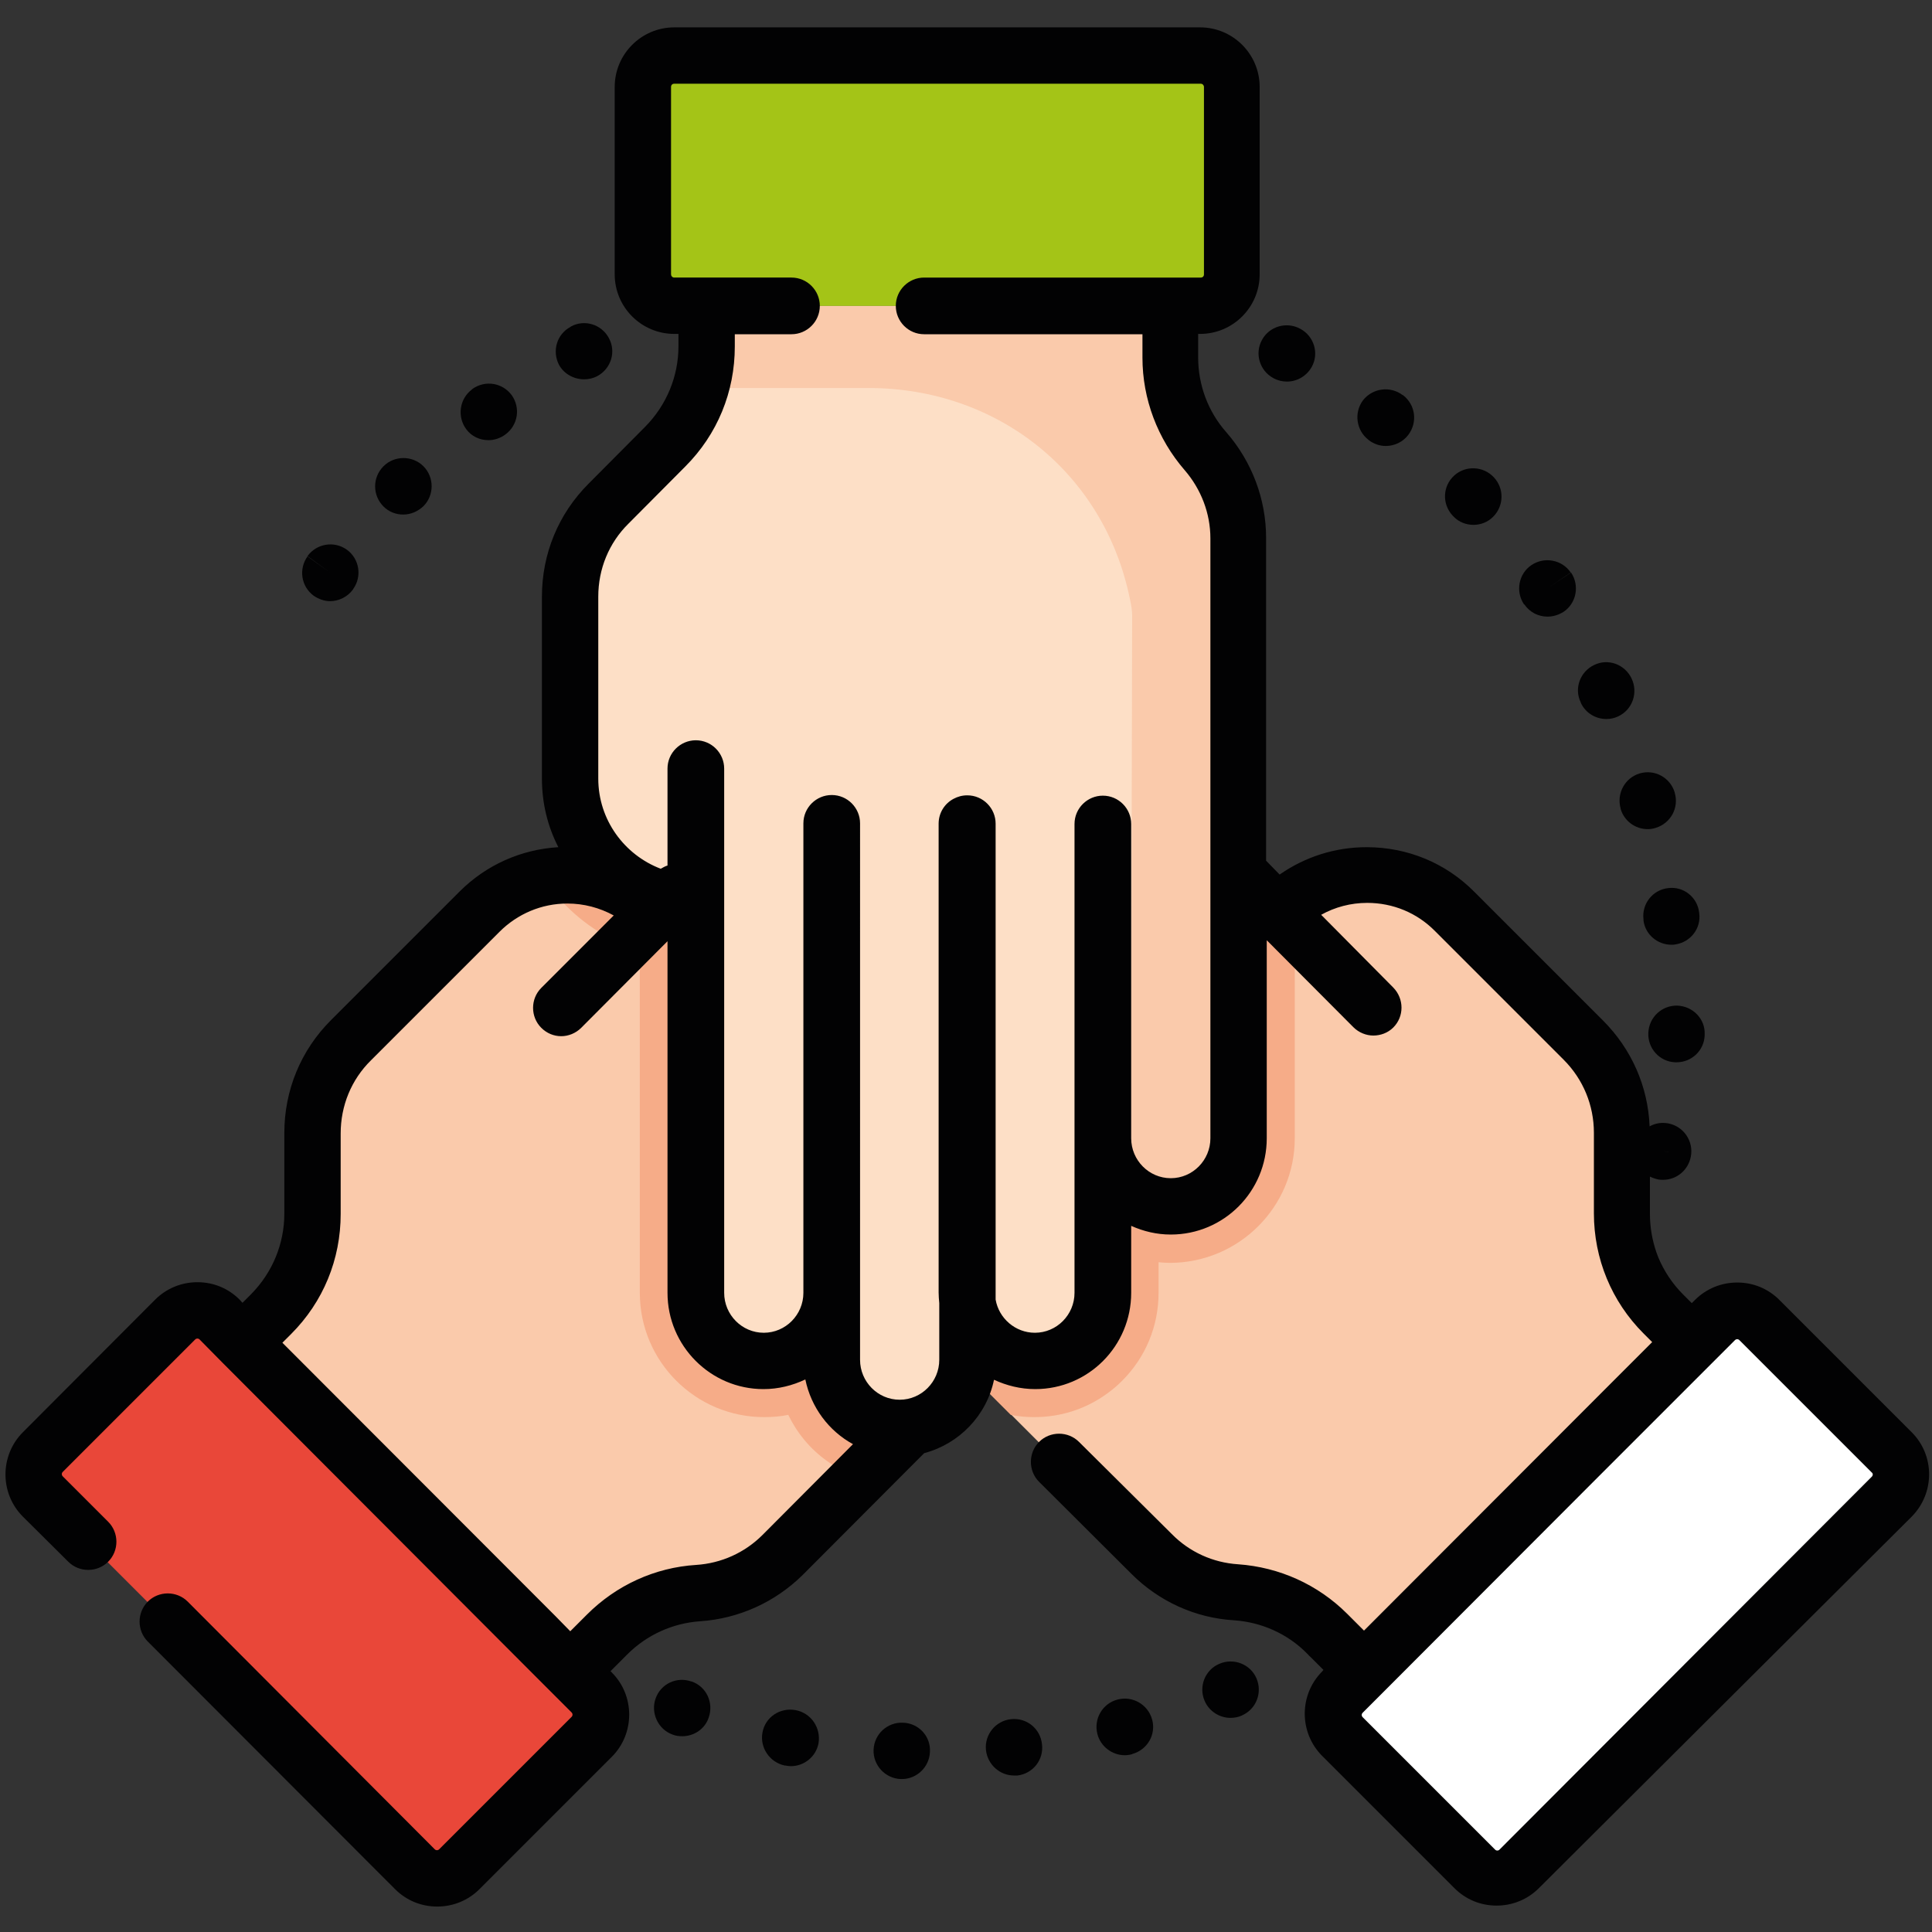
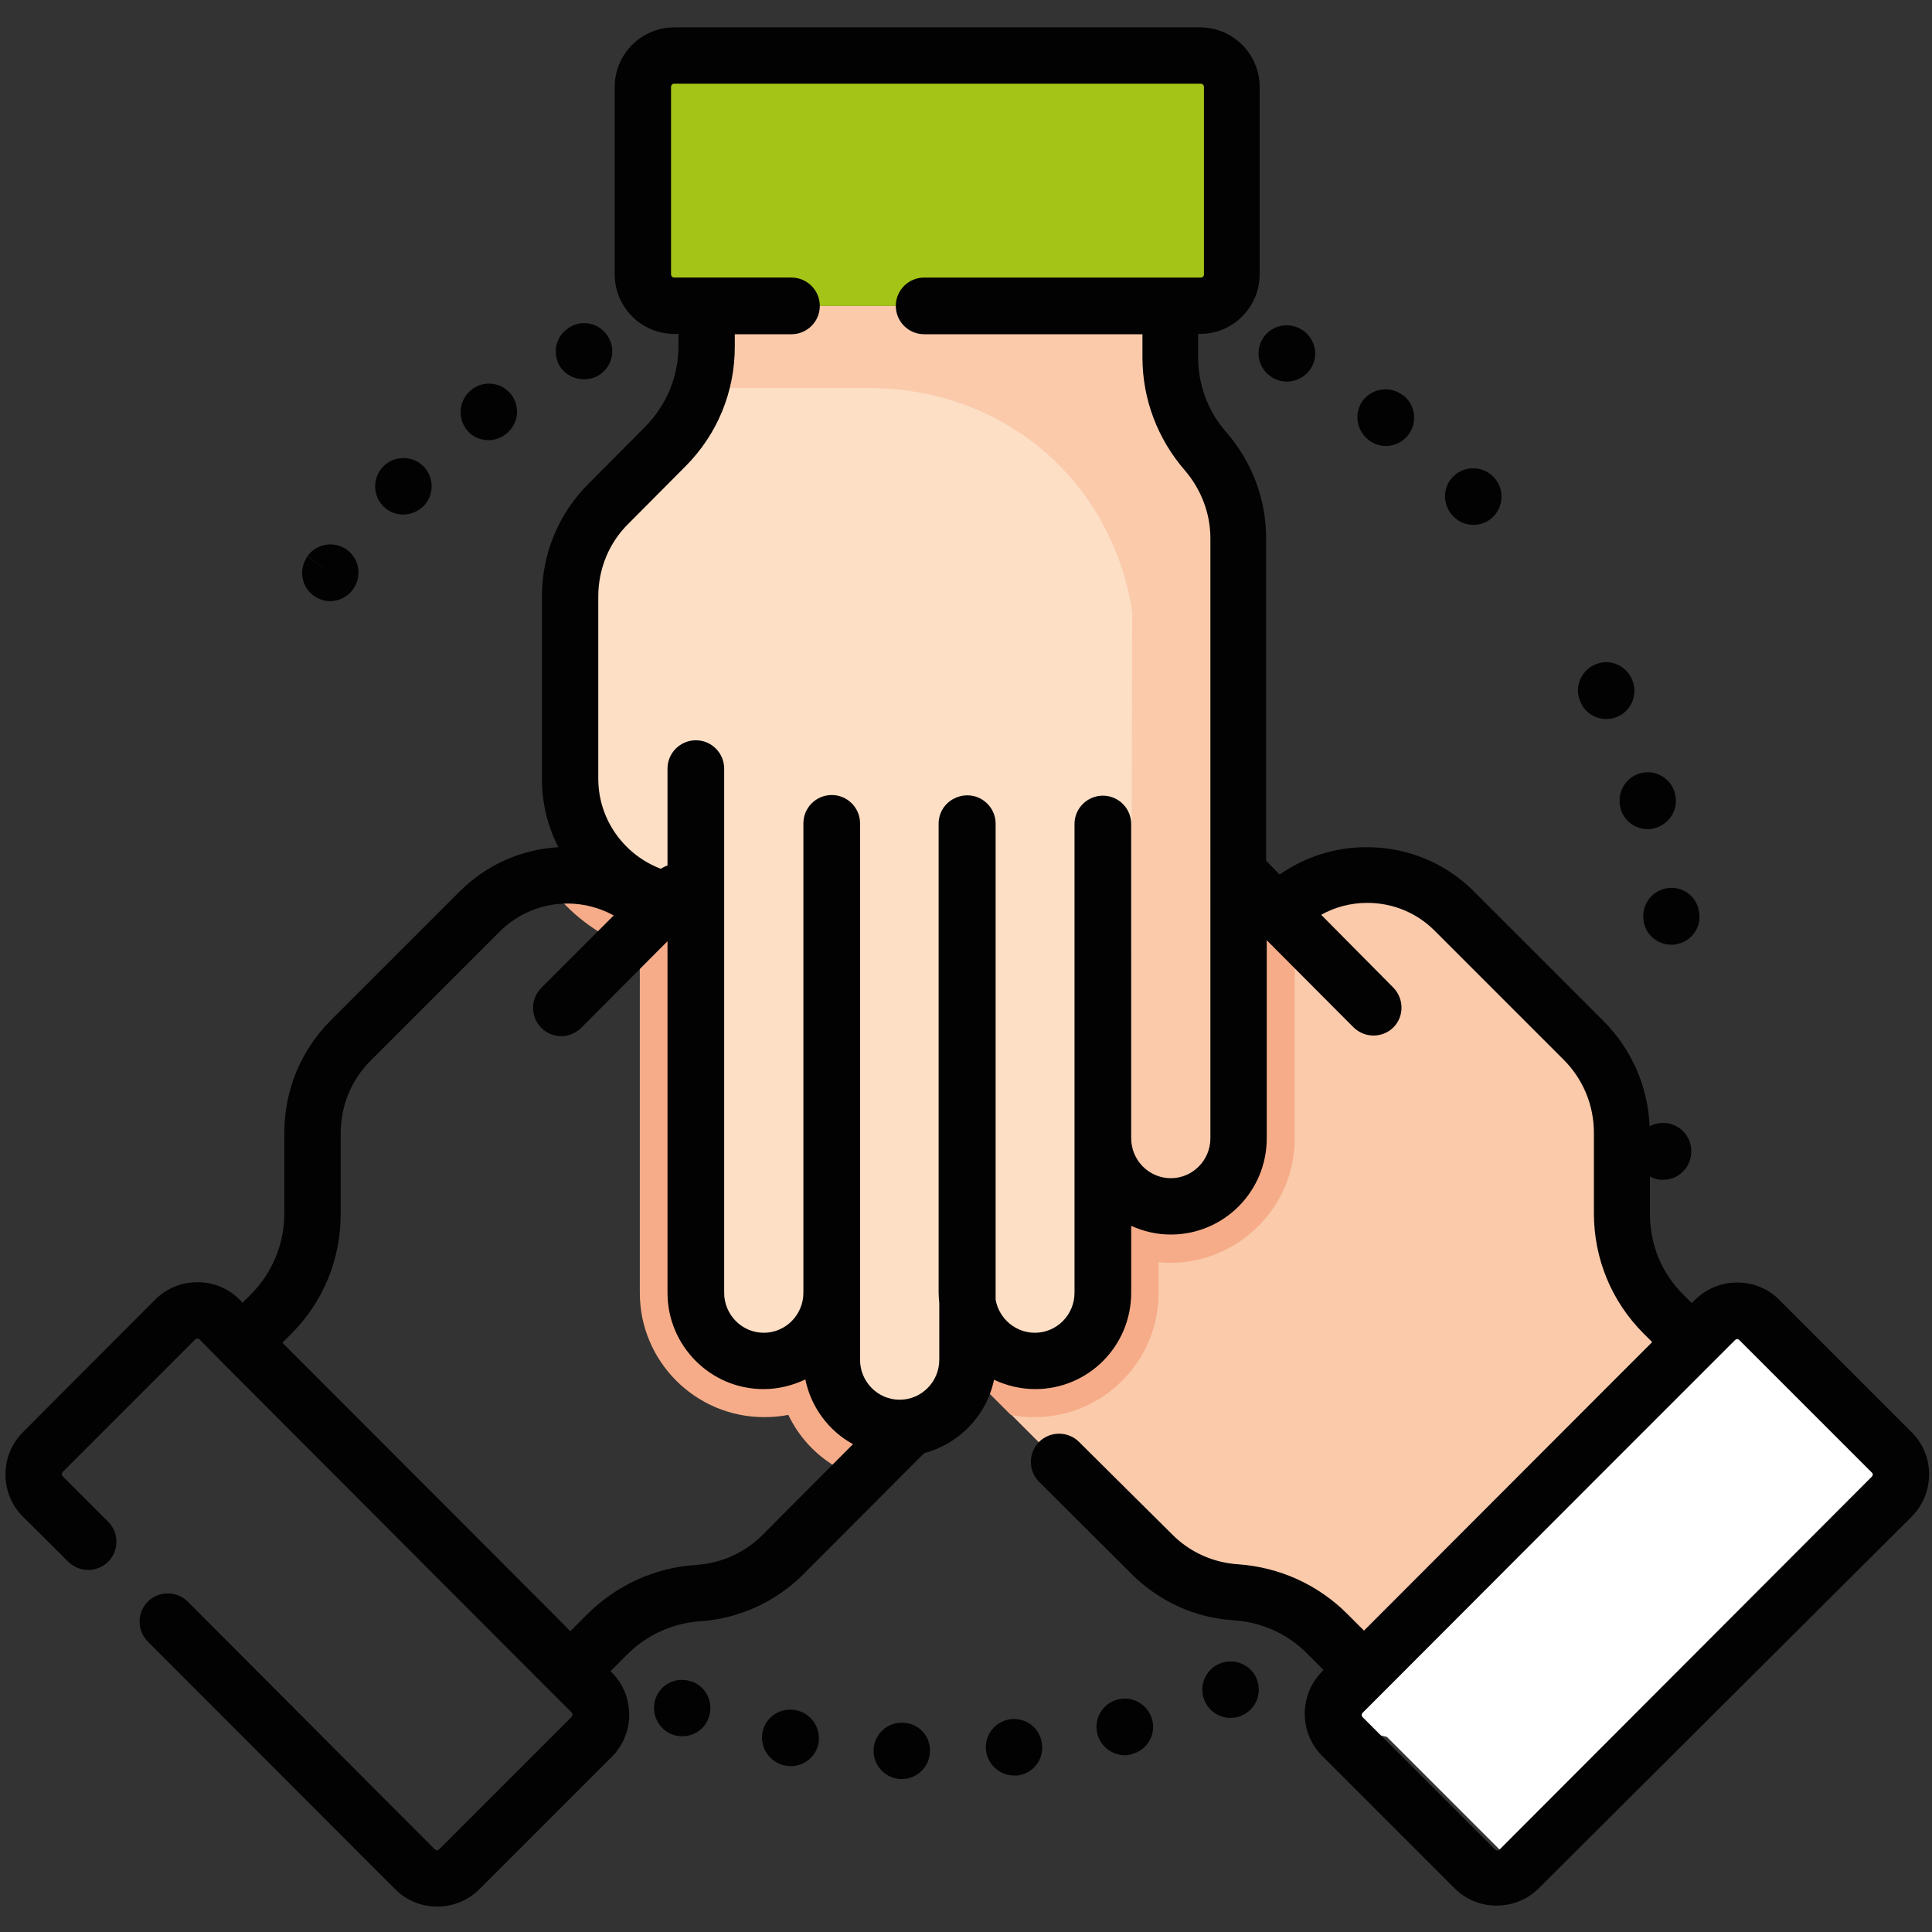
<svg xmlns="http://www.w3.org/2000/svg" version="1.1" id="Livello_1" x="0px" y="0px" width="600px" height="600px" viewBox="0 0 600 600" style="enable-background:new 0 0 600 600;" xml:space="preserve">
  <rect x="0" y="0" width="600" height="600" fill="#333333" stroke="none" />
  <style type="text/css">
	.Ombra_x0020_esterna{fill:none;}
	.Angoli_x0020_arrotondati_x0020_2_x0020_pt{fill:#FFFFFF;stroke:#000000;stroke-miterlimit:10;}
	.Riflessione_x0020_X_x0020_dinamica{fill:none;}
	.Smusso_x0020_morbido{fill:url(#SVGID_1_);}
	.Crepuscolo{fill:#FFFFFF;}
	.Fogliame_GS{fill:#FFDD00;}
	.Pompadour_GS{fill-rule:evenodd;clip-rule:evenodd;fill:#51AEE2;}
	.st0{fill:#FACAAB;}
	.st1{fill:#FFFFFF;}
	.st2{fill:#E94739;}
	.st3{fill:#FDDFC6;}
	.st4{fill:#F6AC88;}
	.st5{fill:#A4C417;}
	.st6{fill:#020203;}
</style>
  <linearGradient id="SVGID_1_" gradientUnits="userSpaceOnUse" x1="0" y1="0" x2="0.707" y2="0.707">
    <stop offset="0" style="stop-color:#E6E6EB" />
    <stop offset="0.174" style="stop-color:#E2E2E6" />
    <stop offset="0.352" style="stop-color:#D5D4D8" />
    <stop offset="0.532" style="stop-color:#C0BFC2" />
    <stop offset="0.714" style="stop-color:#A4A2A4" />
    <stop offset="0.895" style="stop-color:#828282" />
    <stop offset="1" style="stop-color:#6B6E6E" />
  </linearGradient>
  <path class="st0" d="M357.6,482.9L225.8,351.1c-8.3-8.3-8.3-21.6,0-29.9c3.3-3.3,7.3-5.2,11.6-5.9c6.4-1,13.3,0.9,18.3,5.9  l-33.9-33.9c-4.1-4.1-6.2-9.5-6.2-14.9c0-1.1,0.1-2.3,0.3-3.4c0.7-4.2,2.6-8.3,5.9-11.6c3.2-3.2,7.2-5.2,11.4-5.9  c5.7-0.9,11.7,0.4,16.5,4.2l-12.9-12.9c-4.1-4.1-6.2-9.5-6.2-14.9c0-1.1,0.1-2.3,0.3-3.4c0.7-4.2,2.6-8.2,5.9-11.5  c3.3-3.3,7.3-5.2,11.6-5.9c6.4-1,13.3,0.9,18.3,5.9l14.8,14.8c-5-5-7-11.8-5.9-18.3c0.7-4.2,2.6-8.3,5.9-11.6  c8.2-8.2,21.6-8.2,29.9,0l85.6,85.6l0.2-0.3c4.3-4.3,9.5-7.4,14.9-9.3c13.5-4.5,29-1.4,39.7,9.3l39.9,39.9c7.7,7.7,12,18.1,12,28.9  l0,25c0,11.7,4.7,22.9,12.9,31.1l8.9,8.9L423.5,519l-11.4-11.4c-7.6-7.6-17.6-12.1-28.3-12.8C373.9,494.1,364.6,489.9,357.6,482.9z" />
-   <path class="st1" d="M416.9,525.6L532.5,410c3.8-3.8,10-3.8,13.8,0l41.2,41.2c3.8,3.8,3.8,10,0,13.8L471.9,580.6  c-3.8,3.8-10,3.8-13.8,0l-41.2-41.2C413.1,535.6,413.1,529.4,416.9,525.6z" />
-   <path class="st0" d="M243.2,482.9l131.7-131.7c8.3-8.3,8.3-21.6,0-29.9c-3.3-3.3-7.3-5.2-11.6-5.9c-6.5-1-13.3,0.9-18.3,5.9  l33.9-33.9c4.1-4.1,6.2-9.5,6.2-14.9c0-1.1-0.1-2.3-0.3-3.4c-0.7-4.2-2.6-8.3-5.9-11.6c-3.2-3.2-7.2-5.2-11.4-5.9  c-5.7-0.9-11.7,0.4-16.5,4.2l12.9-12.9c4.1-4.1,6.2-9.5,6.2-14.9c0-1.1-0.1-2.3-0.3-3.4c-0.7-4.2-2.6-8.3-5.9-11.5  c-3.3-3.3-7.3-5.2-11.6-5.9c-6.5-1-13.3,0.9-18.3,5.9l-14.8,14.8c5-5,7-11.8,5.9-18.3c-0.7-4.2-2.6-8.3-5.9-11.6  c-8.2-8.2-21.6-8.2-29.9,0L204,283.6l-0.2-0.3c-4.3-4.3-9.5-7.4-14.9-9.3c-13.5-4.5-29-1.4-39.7,9.3l-39.9,39.9  c-7.7,7.7-12,18.1-12,28.9l0,25c0,11.7-4.6,22.9-12.9,31.1l-8.9,8.9L177.2,519l11.4-11.4c7.6-7.6,17.6-12.1,28.3-12.8  C226.8,494.2,236.1,489.9,243.2,482.9z" />
-   <path class="st2" d="M183.8,525.6L68.3,410c-3.8-3.8-10-3.8-13.8,0l-41.2,41.2c-3.8,3.8-3.8,10,0,13.8l115.6,115.6  c3.8,3.8,10,3.8,13.8,0l41.2-41.2C187.6,535.6,187.6,529.4,183.8,525.6z" />
-   <path class="st3" d="M384.6,167.1v186.3c0,11.7-9.4,21.1-21.1,21.1c-4.6,0-8.9-1.5-12.3-4c-5.3-3.8-8.8-10.1-8.8-17.1v48  c0,5.8-2.4,11.1-6.2,14.9c-0.8,0.8-1.7,1.5-2.6,2.2c-3.5,2.5-7.7,4-12.3,4c-4.6,0-8.8-1.4-12.2-3.9c-4.7-3.3-7.9-8.6-8.7-14.6v18.3  c0,5.8-2.4,11.1-6.2,14.9c-0.8,0.8-1.7,1.6-2.6,2.2c-3.5,2.5-7.7,4-12.3,4c-4.6,0-8.9-1.5-12.4-4c-5.3-3.8-8.8-10.1-8.8-17.1v-20.9  c0,7-3.5,13.3-8.8,17.1c-3.5,2.5-7.7,4-12.3,4c-11.6,0-21.1-9.5-21.1-21.1V280.4l-0.4,0.1c-6.1,0-11.9-1.4-17.1-4  c-12.7-6.3-21.5-19.5-21.5-34.7v-56.5c0-10.9,4.3-21.2,12-28.9l17.6-17.7c8.2-8.3,12.9-19.5,12.9-31.2V95h144v16.1  c0,10.7,3.9,21,10.9,29.1C381,147.6,384.6,157.2,384.6,167.1z" />
+   <path class="st1" d="M416.9,525.6L532.5,410c3.8-3.8,10-3.8,13.8,0l41.2,41.2c3.8,3.8,3.8,10,0,13.8L471.9,580.6  l-41.2-41.2C413.1,535.6,413.1,529.4,416.9,525.6z" />
  <path class="st4" d="M374.9,321.3c-3.3-3.3-7.3-5.2-11.6-5.9c-6.5-1-13.3,0.9-18.3,5.9l33.9-33.9c4.1-4.1,6.2-9.5,6.2-14.9  c0-1.1-0.1-2.3-0.3-3.4c-0.7-4.2-2.6-8.3-5.9-11.6c-3.2-3.2-7.2-5.2-11.4-5.9c-5.7-0.9-11.7,0.4-16.4,4.2l12.9-12.9  c4.1-4.1,6.2-9.5,6.2-14.9c0-1.1-0.1-2.3-0.3-3.4c-0.7-4.2-2.6-8.3-5.9-11.5c-3.3-3.3-7.3-5.2-11.6-5.9c-6.5-1-13.3,0.9-18.3,5.9  l-14.8,14.8c5-5,7-11.8,5.9-18.3c-0.7-4.2-2.6-8.3-5.9-11.6c-8.2-8.2-21.6-8.2-29.9,0L204,283.6l-0.2-0.3c-4.3-4.3-9.5-7.4-14.9-9.3  c-6.5-2.2-13.4-2.6-20-1.2c5.4,8.1,12.8,14.8,22,19.3c2.5,1.3,5.1,2.3,7.8,3.2v106.2c0,21.3,17.3,38.6,38.6,38.6  c2.6,0,5.1-0.2,7.5-0.7c2.7,5.6,6.8,10.6,12,14.3c3.2,2.3,6.7,4.1,10.4,5.4l107.8-107.8C383.2,342.9,383.2,329.5,374.9,321.3z" />
  <path class="st4" d="M402.1,353.5V279c-1.8,1.3-3.5,2.7-5.2,4.3l-0.2,0.3L311.1,198c-8.2-8.2-21.6-8.3-29.9,0  c-3.3,3.3-5.2,7.3-5.9,11.6c-1,6.5,0.9,13.3,5.9,18.3L266.5,213c-5-5-11.8-7-18.3-5.9c-4.2,0.7-8.3,2.6-11.6,5.9  c-3.2,3.2-5.2,7.3-5.9,11.5c-0.2,1.1-0.3,2.3-0.3,3.4c0,5.4,2.1,10.8,6.2,14.9l12.9,12.9c-4.8-3.7-10.8-5.1-16.5-4.2  c-4.2,0.7-8.2,2.6-11.4,5.9c-3.3,3.3-5.2,7.3-5.9,11.6c-0.2,1.1-0.3,2.3-0.3,3.4c0,5.4,2.1,10.8,6.2,14.9l33.9,33.9  c-5-5-11.8-7-18.3-5.9c-4.2,0.7-8.3,2.6-11.6,5.9c-8.2,8.2-8.2,21.6,0,29.9l88.3,88.3c2.4,0.5,4.8,0.7,7.3,0.7  c8.2,0,16-2.5,22.6-7.3c1.7-1.2,3.3-2.6,4.7-4c7.3-7.3,11.3-17,11.3-27.3v-9.5c1.2,0.1,2.4,0.2,3.6,0.2  C384.8,392.1,402.1,374.8,402.1,353.5z" />
  <path class="st3" d="M384.6,167.1v186.3c0,11.7-9.4,21.1-21.1,21.1c-0.3,0-0.7,0-1,0c-4.2-0.2-8.1-1.6-11.3-4c0,0,0,0,0,0  c-5.3-3.8-8.8-10.1-8.8-17.1v48c0,5.8-2.4,11.1-6.2,14.9c-0.8,0.8-1.7,1.5-2.6,2.2c-3.5,2.5-7.7,4-12.3,4c-4.6,0-8.8-1.4-12.2-3.9  c-4.7-3.3-7.9-8.6-8.7-14.6v18.3c0,5.8-2.4,11.1-6.2,14.9c-0.8,0.8-1.7,1.6-2.6,2.2c-3.5,2.5-7.7,4-12.3,4c-4.6,0-8.9-1.5-12.4-4  c-5.3-3.8-8.8-10.1-8.8-17.1v-20.9c0,7-3.5,13.3-8.8,17.1c-3.5,2.5-7.7,4-12.3,4c-11.6,0-21.1-9.5-21.1-21.1V280.4l-0.4,0.1  c-6.1,0-11.9-1.4-17.1-4c-12.7-6.3-21.5-19.5-21.5-34.7v-56.5c0-10.9,4.3-21.2,12-28.9l17.6-17.7c5.1-5.1,8.8-11.3,10.9-18.1  c1.3-4.2,2-8.6,2-13V95h144v16.1c0,3.6,0.4,7.4,1.4,10.9c1.7,6.7,4.9,12.9,9.6,18.2C381,147.6,384.6,157.3,384.6,167.1z" />
  <path class="st0" d="M384.6,167.1v186.3c0,11.7-9.4,21.1-21.1,21.1c-0.3,0-0.7,0-1,0c-4.2-0.2-8.1-1.6-11.3-4l0.4-179.5  c0-1.1-0.2-2.8-0.7-5c-8-39.2-41.1-65.5-81.2-65.5h-52.1c1.3-4.2,2-8.6,2-13V95h144v16.1c0,3.6,0.4,7.4,1.4,10.9  c1.7,6.7,4.9,12.9,9.6,18.2C381,147.6,384.6,157.3,384.6,167.1z" />
  <path class="st5" d="M372.9,95H209.4c-5.4,0-9.7-4.4-9.7-9.8V27c0-5.4,4.4-9.8,9.7-9.8h163.5c5.4,0,9.7,4.4,9.7,9.8v58.2  C382.6,90.6,378.3,95,372.9,95z" />
  <path class="st6" d="M247.1,531.1l-1.8,8.6L247.1,531.1c-4.8-0.9-9.4,2.1-10.3,6.9c-0.9,4.7,2.2,9.3,6.9,10.3c0,0,0.1,0,0.2,0  c0.6,0.1,1.1,0.2,1.7,0.2c4.1,0,7.8-2.9,8.6-7.1C255,536.6,251.9,532,247.1,531.1z" />
  <path class="st6" d="M314,533.9l0.9,8.7L314,533.9c-4.8,0.5-8.3,4.8-7.8,9.6c0.5,4.5,4.3,7.9,8.7,7.9c0.3,0,0.6,0,0.9,0l0.2,0  c4.8-0.6,8.2-4.9,7.6-9.7C323.1,536.8,318.8,533.4,314,533.9z" />
  <path class="st6" d="M280.5,535c0,0-0.1,0-0.1,0c-4.8-0.2-8.9,3.5-9.1,8.4c-0.2,4.8,3.6,8.9,8.4,9.1c0.1,0,0.3,0,0.4,0  c4.6,0,8.5-3.7,8.7-8.4C289.1,539.3,285.4,535.2,280.5,535z" />
  <path class="st6" d="M214.8,522.2l-0.1,0c-4.5-1.6-9.5,0.7-11.1,5.3c-1.6,4.5,0.8,9.6,5.3,11.2c1,0.4,2,0.5,3,0.5  c3.6,0,7-2.2,8.2-5.8C221.7,528.8,219.4,523.8,214.8,522.2z" />
  <path class="st6" d="M347.1,527.8l2.2,8.5L347.1,527.8c-4.7,1.2-7.5,6-6.3,10.7c1,3.9,4.6,6.6,8.5,6.6c0.7,0,1.5-0.1,2.2-0.3  c0,0,0.2-0.1,0.2-0.1c4.6-1.3,7.4-6,6.1-10.7C356.5,529.3,351.7,526.6,347.1,527.8z" />
  <path class="st6" d="M378.7,516.7l3.5,8L378.7,516.7c-4.5,1.9-6.5,7.1-4.6,11.5c1.4,3.3,4.7,5.3,8,5.3c1.2,0,2.4-0.2,3.5-0.7  c0,0,0.2-0.1,0.2-0.1c4.4-2,6.3-7.1,4.4-11.5C388.3,516.8,383.1,514.8,378.7,516.7z" />
  <path class="st6" d="M181.4,117.8c1.4,0,2.8-0.3,4.1-1c4.3-2.3,5.9-7.6,3.6-11.8c-2.3-4.3-7.6-5.9-11.8-3.6l-0.1,0.1  c-4.3,2.3-5.8,7.5-3.6,11.8C175.2,116.2,178.3,117.8,181.4,117.8z" />
  <path class="st6" d="M97.4,185c1.6,1.1,3.4,1.7,5.1,1.7c2.7,0,5.4-1.3,7.1-3.6l0.1-0.2c2.8-3.9,1.9-9.4-2-12.2  c-3.9-2.8-9.4-1.9-12.2,2l7.1,5.2l-7.1-5.1C92.7,176.7,93.5,182.1,97.4,185z" />
  <path class="st6" d="M151.7,136.7c1.8,0,3.7-0.6,5.3-1.8c3.9-2.9,4.7-8.3,1.9-12.2c-2.9-3.9-8.3-4.7-12.2-1.9l-0.2,0.2  c-3.8,2.9-4.6,8.4-1.7,12.3C146.4,135.5,149,136.7,151.7,136.7z" />
  <path class="st6" d="M125.2,159.8c2.3,0,4.5-0.9,6.3-2.6c3.4-3.4,3.4-9,0-12.4c-3.4-3.4-9-3.4-12.4,0l-0.1,0.1  c-3.4,3.5-3.3,9,0.1,12.4C120.8,159,123,159.8,125.2,159.8z" />
-   <path class="st6" d="M473.4,187.7c1.7,2.5,4.4,3.8,7.2,3.8c1.7,0,3.4-0.5,5-1.5c4-2.7,5-8.2,2.3-12.2l-7.3,4.9l7.2-4.9  c-2.7-4-8.2-5-12.2-2.3c-4,2.7-5,8.2-2.3,12.2L473.4,187.7z" />
  <path class="st6" d="M518.1,275.8c-4.8,0.5-8.3,4.9-7.7,9.7l0,0.4c0.6,4.4,4.4,7.5,8.7,7.5c0.4,0,0.8,0,1.2-0.1  c4.7-0.7,8.1-5,7.4-9.8C527.2,278.7,522.9,275.2,518.1,275.8z" />
  <path class="st6" d="M503.3,251.1l0,0.1c1.1,3.8,4.6,6.3,8.4,6.3c0.8,0,1.6-0.1,2.5-0.4c4.6-1.4,7.3-6.2,5.9-10.9l0-0.1  c-1.4-4.6-6.2-7.3-10.9-5.9C504.6,241.6,502,246.4,503.3,251.1z" />
  <path class="st6" d="M491,218.4c1.5,3.1,4.6,4.9,7.9,4.9c1.3,0,2.6-0.3,3.8-0.9c4.3-2.1,6.1-7.3,4-11.7l-7.9,3.7l7.9-3.7  c-2.1-4.4-7.3-6.3-11.6-4.2c-4.4,2.1-6.3,7.3-4.2,11.6L491,218.4z" />
  <path class="st6" d="M451.4,160.4c1.7,1.8,4,2.6,6.2,2.6c2.2,0,4.4-0.8,6.1-2.5c3.4-3.4,3.5-8.8,0.2-12.3c-3.3-3.5-8.8-3.7-12.3-0.5  c-3.6,3.3-3.8,8.8-0.5,12.4L451.4,160.4z" />
-   <path class="st6" d="M520.9,312.3c-4.8-0.1-8.8,3.6-9,8.5c-0.2,4.8,3.5,8.9,8.3,9.1c0.2,0,0.3,0,0.5,0c4.6,0,8.5-3.6,8.7-8.3l0-0.4  C529.6,316.5,525.8,312.5,520.9,312.3z" />
  <path class="st6" d="M395.4,117.4l0.2,0.1c1.3,0.7,2.7,1,4.1,1c3.1,0,6.1-1.7,7.7-4.6c2.3-4.2,0.7-9.5-3.6-11.8l-4.2,7.7l4.2-7.7  c-4.2-2.3-9.6-0.8-11.9,3.5C389.6,109.8,391.2,115.1,395.4,117.4z" />
  <path class="st6" d="M425,136.6l0.1,0.1c1.6,1.2,3.4,1.8,5.3,1.8c2.6,0,5.3-1.2,7-3.5c2.9-3.9,2.2-9.3-1.7-12.3l-0.1,0  c-3.8-2.9-9.3-2.2-12.3,1.6C420.4,128.2,421.2,133.7,425,136.6z" />
  <path class="st6" d="M593.7,444.8l-41.1-41.1c-3.5-3.5-8.1-5.4-13.1-5.4c-4.9,0-9.6,1.9-13.1,5.4l-1,1l-2.7-2.7  c-3.3-3.3-5.9-7.2-7.7-11.5c-0.2-0.6-0.4-1.1-0.6-1.6c-1.3-3.8-2-7.8-2-11.9v-11.6c0.8,0.4,1.7,0.7,2.6,0.9c0.5,0.1,1,0.1,1.5,0.1  c4.2,0,7.8-3,8.6-7.2c0.9-4.7-2.1-9.3-6.9-10.3c-2.1-0.4-4.1-0.1-5.9,0.9c-0.5-12.4-5.6-24-14.5-32.9l-39.9-39.9  c-8.9-9-20.8-13.9-33.5-13.9c-9.8,0-19.1,3-27,8.5l-4.2-4.3V167.1c0-12.1-4.4-23.7-12.3-32.8c-5.7-6.4-8.8-14.7-8.8-23.3v-7.3h0.6  c10.2,0,18.5-8.3,18.5-18.5V27c0-10.2-8.3-18.5-18.5-18.5H209.4c-10.2,0-18.5,8.3-18.5,18.5v58.2c0,10.2,8.3,18.5,18.5,18.5h1.3v3.8  c0,9.4-3.7,18.3-10.3,25l-17.6,17.7c-9.4,9.4-14.5,21.8-14.5,35.1v56.5c0,7.7,1.8,14.9,5.1,21.3c-11.6,0.7-22.4,5.5-30.7,13.8  l-39.9,39.9c-9.4,9.4-14.5,21.8-14.5,35.1v25c0,9.4-3.7,18.3-10.3,25l-2.7,2.7c0,0,0,0,0,0l-0.9-1c-3.5-3.5-8.1-5.4-13.1-5.4  c-4.9,0-9.6,1.9-13.1,5.4L7.1,444.8c-7.2,7.2-7.2,19,0,26.2L21.2,485c3.4,3.4,9,3.4,12.4,0c3.4-3.4,3.4-9,0-12.4l-14.1-14.1  c-0.4-0.4-0.4-1,0-1.4L60.6,416c0.4-0.4,1-0.4,1.4,0l7.1,7.2h0l97.5,97.7l10.9,10.9c0.4,0.4,0.4,1,0,1.4l-41.1,41.1  c-0.4,0.4-1,0.4-1.4,0l-76.7-76.9c-3.4-3.4-9-3.4-12.4,0c-3.4,3.4-3.4,9,0,12.4l76.8,76.9c3.5,3.5,8.1,5.4,13.1,5.4  c4.9,0,9.6-1.9,13.1-5.4l41.1-41.1c7.2-7.2,7.2-19,0-26.2l-0.4-0.4l5.2-5.2c6.1-6.1,14.1-9.7,22.6-10.3c12-0.8,23.3-5.9,31.9-14.4  l37.7-37.8c10.9-2.9,19.4-11.7,21.7-22.8c3.9,1.8,8.2,2.9,12.8,2.9c16.5,0,29.8-13.4,29.8-29.9v-20.8c3.8,1.7,7.9,2.7,12.3,2.7  c16.5,0,29.8-13.4,29.8-29.9V292l26.9,27c1.7,1.7,4,2.6,6.2,2.6c2.2,0,4.5-0.8,6.2-2.5c3.4-3.4,3.4-8.9,0-12.4l-22.4-22.6  c4.3-2.4,9.2-3.7,14.3-3.7c8,0,15.5,3.1,21.1,8.8l39.9,39.9c6.1,6.1,9.4,14.2,9.4,22.7v25c0,14.1,5.5,27.4,15.4,37.3l2.7,2.7  l-12.7,12.7l-76.8,76.9l-4.3-4.3c0,0-0.1-0.1-0.1-0.1l-0.8-0.8c-9.1-9.1-21.1-14.5-33.9-15.4c-7.8-0.5-15.1-3.8-20.6-9.4l-28.8-28.6  c-3.4-3.4-9-3.4-12.4,0c-3.4,3.4-3.4,9,0,12.4l28.7,28.6c8.5,8.5,19.8,13.7,31.9,14.4c8.5,0.6,16.6,4.2,22.6,10.3l0.4,0.4  c0.2,0.3,0.5,0.5,0.7,0.7l4,4l-0.4,0.5c-7.2,7.2-7.2,19,0,26.2l41.1,41.1c3.5,3.5,8.1,5.4,13.1,5.4c4.9,0,9.6-1.9,13.1-5.4  L593.7,471C600.9,463.7,600.9,452,593.7,444.8z M518.3,357.8l-0.2,0l-1.6-0.3L518.3,357.8z M236.8,476.7c-5.5,5.5-12.8,8.8-20.6,9.3  c-12.8,0.8-24.8,6.3-33.9,15.4l-5.2,5.2l-4.6-4.7c-0.1-0.1-0.1-0.1-0.2-0.2L87.7,417l2.7-2.7c10-10,15.4-23.2,15.4-37.3v-25  c0-8.6,3.3-16.7,9.4-22.7l39.9-39.9c5.6-5.6,13.1-8.8,21.1-8.8c5.1,0,10,1.3,14.4,3.7l-22.5,22.5c-3.4,3.4-3.4,9,0,12.4  c1.7,1.7,3.9,2.6,6.2,2.6c2.2,0,4.5-0.9,6.2-2.6l26.8-26.9v109.2c0,16.5,13.4,29.9,29.8,29.9c4.6,0,9-1.1,13-3  c1.8,8.7,7.3,16,14.8,20.1L236.8,476.7z M375.9,353.5c0,6.8-5.5,12.4-12.3,12.4c-6.8,0-12.3-5.6-12.3-12.4v-97.6  c0-4.8-3.9-8.8-8.8-8.8c-4.8,0-8.8,3.9-8.8,8.8v145.6c0,6.8-5.5,12.4-12.3,12.4c-6.1,0-11.2-4.5-12.2-10.3V255.8  c0-4.8-3.9-8.8-8.8-8.8c-1.6,0-3,0.4-4.3,1.1c-2.8,1.5-4.6,4.4-4.6,7.7v145.6c0,1.1,0.1,2.2,0.2,3.3v17.6c0,6.8-5.5,12.4-12.3,12.4  c-6.8,0-12.3-5.6-12.3-12.4V255.7c0-4.8-3.9-8.8-8.8-8.8c-4.8,0-8.8,3.9-8.8,8.8v145.8c0,6.8-5.5,12.4-12.3,12.4  c-6.8,0-12.3-5.6-12.3-12.4V238.7c0-4.8-3.9-8.8-8.8-8.8c-4.8,0-8.8,3.9-8.8,8.8v30.1c-0.7,0.2-1.4,0.6-2.1,1  c-11.3-4.3-19.4-15.2-19.4-28v-56.5c0-8.6,3.3-16.7,9.4-22.7l17.6-17.7c10-10,15.4-23.2,15.4-37.3v-3.8h17.6c4.8,0,8.8-3.9,8.8-8.8  c0-4.8-3.9-8.8-8.8-8.8h-36.4c-0.6,0-1-0.5-1-1V27c0-0.6,0.4-1,1-1h163.5c0.6,0,1,0.5,1,1v58.2c0,0.6-0.4,1-1,1H287  c-4.8,0-8.8,3.9-8.8,8.8c0,4.8,3.9,8.8,8.8,8.8h67.8v7.3c0,12.8,4.7,25.2,13.1,34.9c5.1,5.9,8,13.4,8,21.2V353.5z M581.3,458.6  L465.7,574.4c-0.2,0.2-0.4,0.3-0.7,0.3c-0.3,0-0.5-0.1-0.7-0.3l-41.1-41.1c-0.4-0.4-0.4-1,0-1.4l6.6-6.6l0,0l67.1-67.2l41.9-41.9  c0.4-0.4,1-0.4,1.4,0l41.1,41.1C581.7,457.6,581.7,458.2,581.3,458.6z" />
</svg>